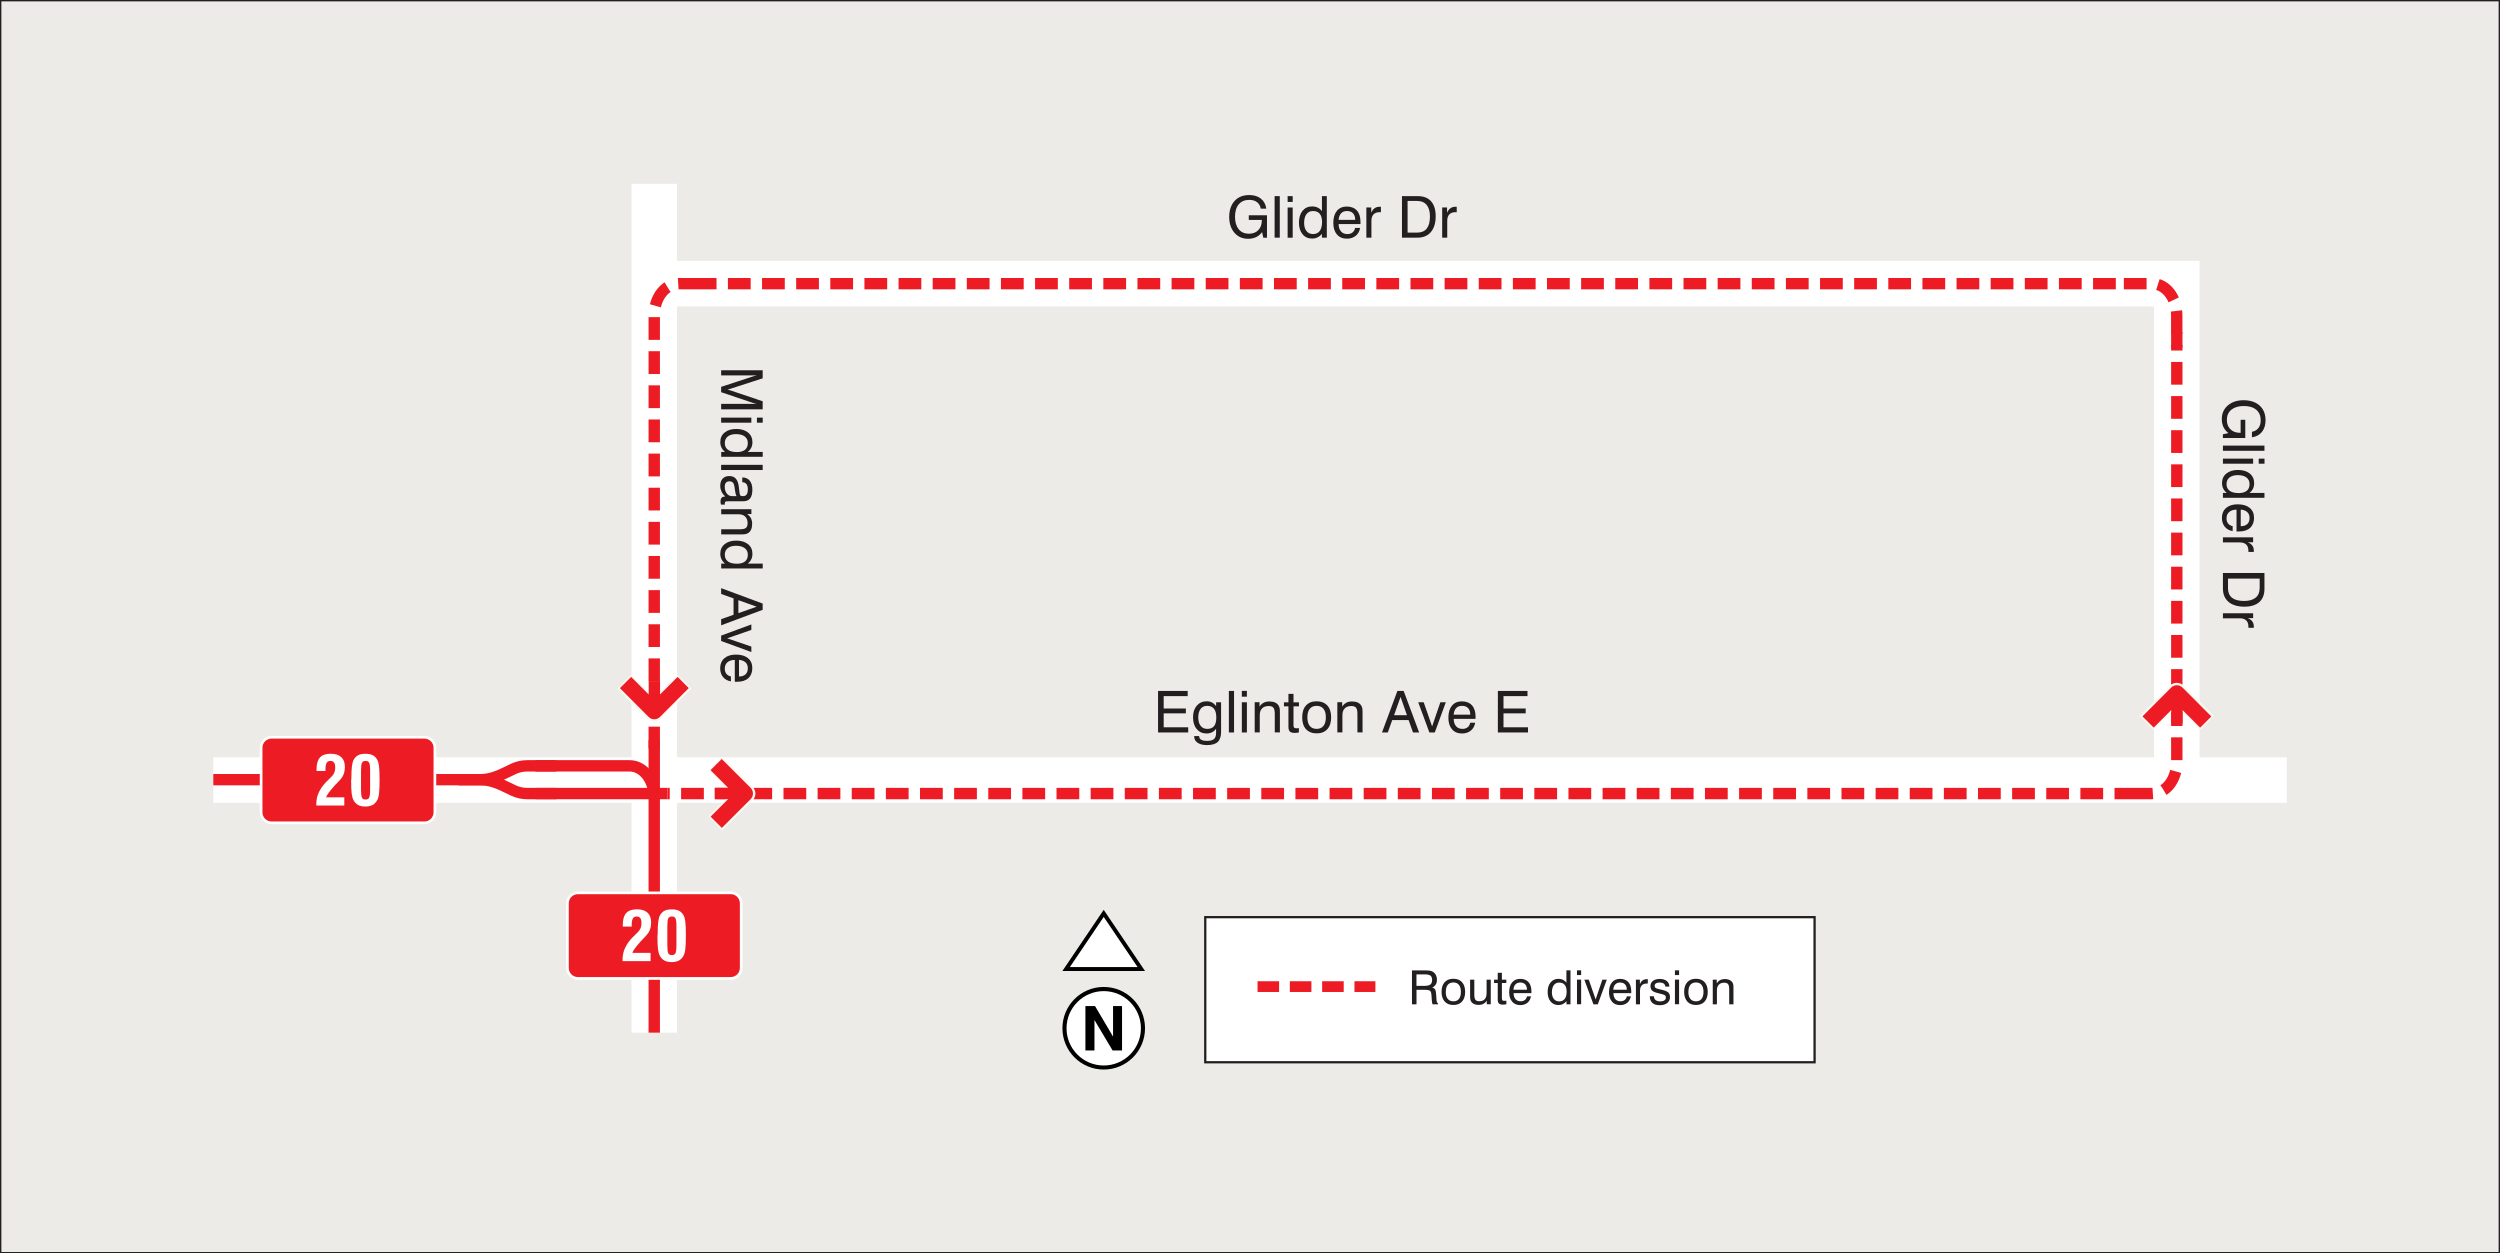
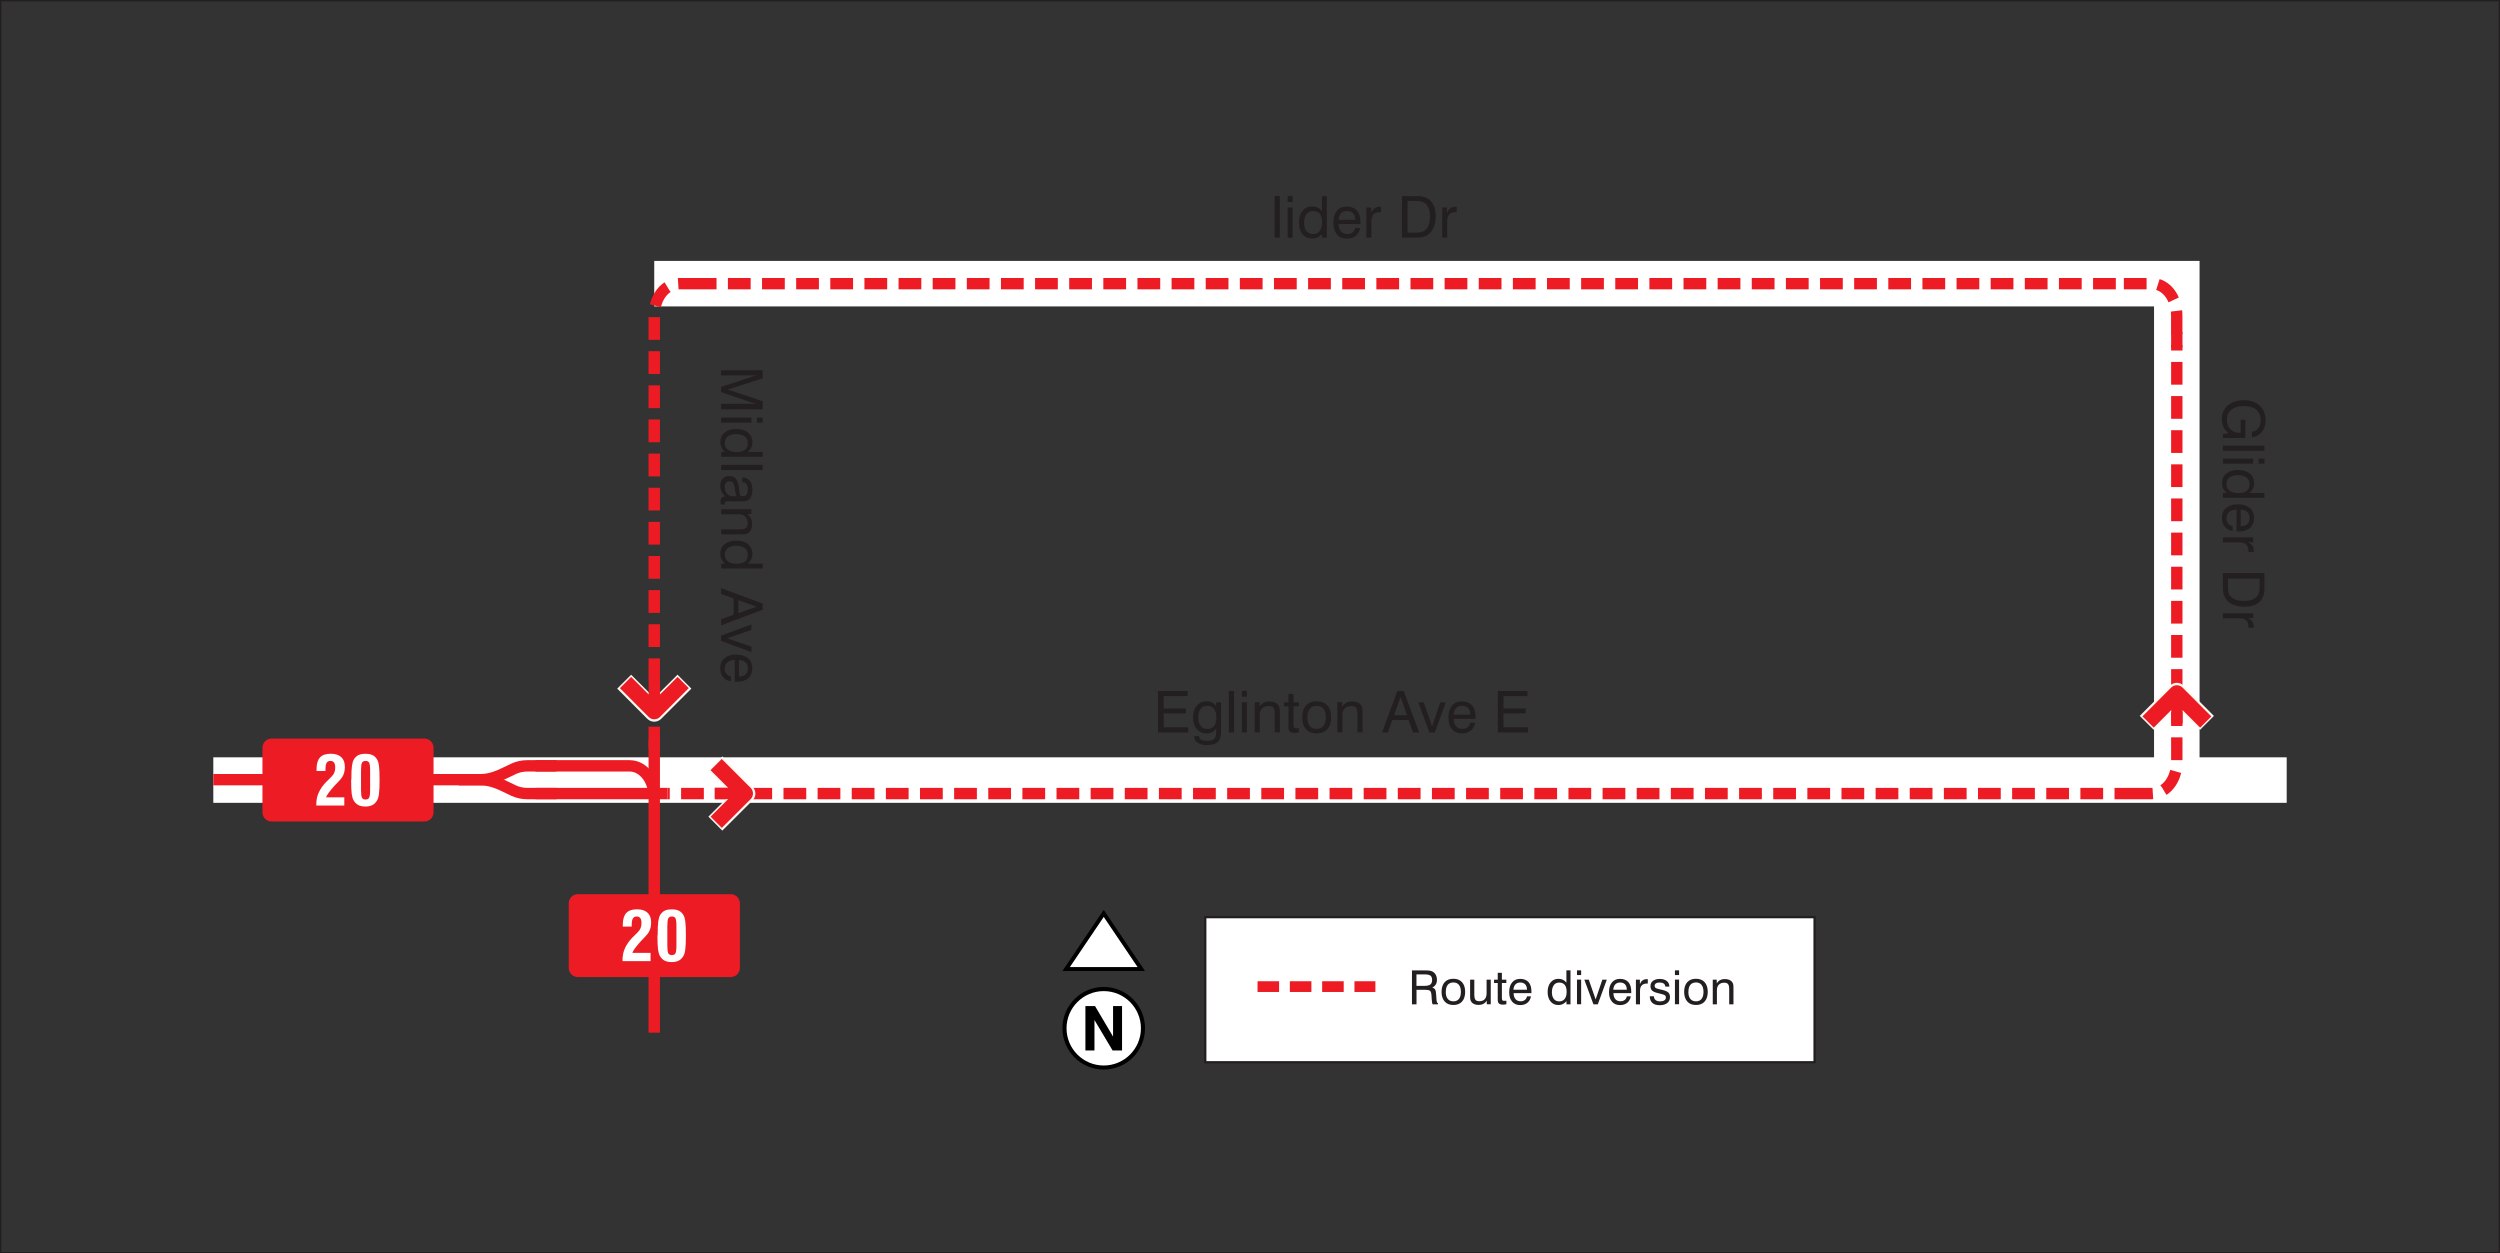
<svg xmlns="http://www.w3.org/2000/svg" id="Layer_2" viewBox="0 0 439.51 220.35">
  <rect x="0" y="0" width="439.51" height="220.35" fill="#333333" stroke="none" />
  <defs>
    <style>.cls-1{stroke-width:.4px;}.cls-1,.cls-2,.cls-3,.cls-4,.cls-5,.cls-6,.cls-7{fill:none;}.cls-1,.cls-3,.cls-4,.cls-5,.cls-6,.cls-7{stroke-miterlimit:22.93;}.cls-1,.cls-3,.cls-6{stroke:#231f20;}.cls-8,.cls-9{fill:#fff;}.cls-9,.cls-10{fill-rule:evenodd;}.cls-2{stroke:#fff;stroke-miterlimit:2.61;stroke-width:8px;}.cls-3{stroke-width:.24px;}.cls-11{fill:#ecebe7;}.cls-4,.cls-5,.cls-7{stroke:#ed1c24;}.cls-4,.cls-7{stroke-width:2px;}.cls-5{stroke-dasharray:0 0 3.79 1.89;stroke-width:1.89px;}.cls-12{fill:#ed1c24;}.cls-6{stroke-width:.09px;}.cls-7{stroke-dasharray:0 0 4 2;}.cls-13{fill:#faf8f3;}.cls-14{fill:#231f20;}</style>
  </defs>
  <g id="Layer_1-2">
-     <rect class="cls-11" x=".12" y=".12" width="439.27" height="220.11" />
    <rect class="cls-3" x=".12" y=".12" width="439.27" height="220.11" />
    <line class="cls-2" x1="37.5" y1="137.14" x2="402.01" y2="137.14" />
    <polyline class="cls-2" points="382.69 137.14 382.69 49.87 115.02 49.87" />
-     <line class="cls-2" x1="115.02" y1="32.31" x2="115.02" y2="181.55" />
    <g>
      <path class="cls-14" d="M203.59,128.77v-7.3h5.21v.91h-4.22v2.18h3.9v.85h-3.9v2.45h4.31v.91h-5.29Z" />
      <path class="cls-14" d="M213.8,128.12c-.21,.27-.45,.48-.73,.62s-.6,.21-.95,.21c-.72,0-1.29-.26-1.73-.78-.44-.52-.65-1.21-.65-2.07s.22-1.53,.66-2.04,1.02-.77,1.74-.77c.35,0,.66,.07,.92,.2s.51,.35,.74,.64v-.67h.87v5.2c0,.82-.2,1.41-.59,1.78-.39,.36-1.02,.55-1.89,.55-.7,0-1.25-.14-1.65-.41-.4-.27-.6-.65-.6-1.14v-.04h.87v.02c0,.27,.12,.48,.35,.62,.23,.14,.58,.21,1.05,.21,.56,0,.97-.11,1.21-.32s.37-.57,.37-1.06v-.73Zm-1.57-4.03c-.5,0-.89,.17-1.16,.53s-.41,.85-.41,1.5,.14,1.13,.42,1.49c.28,.36,.66,.53,1.16,.53,.54,0,.94-.16,1.2-.49,.26-.33,.39-.83,.39-1.5s-.13-1.2-.4-1.54-.67-.52-1.2-.52Z" />
      <path class="cls-14" d="M216.04,128.77v-7.3h.91v7.3h-.91Z" />
      <path class="cls-14" d="M218.32,122.48v-1.02h.89v1.02h-.89Zm0,6.29v-5.31h.89v5.31h-.89Z" />
      <path class="cls-14" d="M224.11,128.77v-3.27c0-.52-.08-.88-.24-1.08-.16-.2-.44-.3-.83-.3-.5,0-.89,.14-1.16,.42-.28,.28-.41,.68-.41,1.2v3.02h-.89v-5.31h.85v.77c.21-.31,.45-.54,.73-.68,.28-.15,.61-.22,.98-.22,.4,0,.74,.06,1.01,.18,.27,.12,.49,.3,.63,.54,.08,.13,.14,.28,.18,.45s.05,.45,.05,.83v3.44h-.9Z" />
      <path class="cls-14" d="M227.4,127.43c0,.24,.03,.4,.1,.48,.07,.08,.19,.12,.37,.12,.05,0,.12,0,.19,0,.07,0,.17,0,.29-.02v.76c-.15,.03-.28,.05-.4,.06-.12,.01-.22,.02-.31,.02-.42,0-.71-.08-.88-.24s-.25-.45-.25-.86v-3.57h-.79v-.71h.79v-1.48h.89v1.48h.96v.71h-.96v3.26Z" />
      <path class="cls-14" d="M228.93,126.11c0-.89,.22-1.58,.67-2.08,.45-.5,1.07-.74,1.87-.74s1.43,.25,1.88,.74,.67,1.19,.67,2.08-.22,1.59-.67,2.08-1.07,.74-1.87,.74-1.43-.25-1.88-.74c-.45-.49-.67-1.19-.67-2.08Zm.91,0c0,.66,.14,1.16,.42,1.51,.28,.35,.69,.52,1.21,.52s.92-.17,1.2-.52c.28-.35,.42-.85,.42-1.51s-.14-1.16-.42-1.5c-.28-.35-.68-.52-1.2-.52s-.93,.17-1.21,.52c-.28,.35-.42,.85-.42,1.51Z" />
      <path class="cls-14" d="M238.64,128.77v-3.27c0-.52-.08-.88-.24-1.08-.16-.2-.44-.3-.83-.3-.5,0-.89,.14-1.16,.42-.28,.28-.41,.68-.41,1.2v3.02h-.89v-5.31h.85v.77c.21-.31,.45-.54,.73-.68,.28-.15,.61-.22,.98-.22,.4,0,.74,.06,1.01,.18,.27,.12,.49,.3,.63,.54,.08,.13,.14,.28,.18,.45s.05,.45,.05,.83v3.44h-.9Z" />
      <path class="cls-14" d="M242.96,128.77l2.71-7.3h1.1l2.72,7.3h-1.08l-.77-2.18h-2.88l-.78,2.18h-1.03Zm2.11-3.03h2.28l-1.13-3.22-1.14,3.22Z" />
    </g>
    <g>
      <path class="cls-14" d="M251.29,128.77l-1.96-5.31h.96l1.48,4.25,1.45-4.25h.96l-1.94,5.31h-.95Z" />
      <path class="cls-14" d="M258.46,127.06h.88c-.1,.58-.35,1.05-.76,1.38s-.93,.51-1.56,.51c-.74,0-1.32-.25-1.75-.74-.43-.5-.64-1.17-.64-2.03,0-.91,.21-1.61,.63-2.12,.42-.51,1.01-.76,1.75-.76s1.35,.24,1.77,.7c.42,.47,.63,1.13,.63,1.99,0,.11,0,.19,0,.24s0,.1-.01,.15h-3.83c0,.56,.15,.99,.42,1.3s.64,.46,1.12,.46c.36,0,.66-.09,.9-.28s.39-.45,.46-.8Zm-2.9-1.42h2.92c0-.5-.13-.88-.38-1.15-.25-.27-.6-.4-1.06-.4s-.79,.13-1.04,.4-.4,.65-.44,1.16Z" />
      <path class="cls-14" d="M263.33,128.77v-7.3h5.21v.91h-4.22v2.18h3.9v.85h-3.9v2.45h4.31v.91h-5.29Z" />
    </g>
    <g>
-       <path class="cls-14" d="M221.88,40.81c-.3,.39-.65,.69-1.06,.88s-.88,.29-1.4,.29c-.99,0-1.79-.35-2.4-1.06s-.92-1.63-.92-2.78,.32-2.13,.95-2.82c.63-.69,1.5-1.03,2.58-1.03,.83,0,1.51,.21,2.04,.63,.53,.42,.84,1.01,.95,1.76h-.97c-.09-.49-.31-.87-.66-1.14-.35-.27-.8-.4-1.36-.4-.8,0-1.41,.26-1.85,.78s-.66,1.25-.66,2.19,.22,1.66,.65,2.19,1.03,.79,1.79,.79c.69,0,1.24-.21,1.65-.63s.62-.98,.62-1.7v-.09h-2.29v-.82h3.2v3.94h-.65l-.21-.98Z" />
      <path class="cls-14" d="M224.08,41.78v-7.3h.91v7.3h-.91Z" />
      <path class="cls-14" d="M226.37,35.5v-1.02h.89v1.02h-.89Zm0,6.29v-5.31h.89v5.31h-.89Z" />
      <path class="cls-14" d="M233.26,34.48v7.3h-.86v-.67c-.23,.28-.49,.49-.77,.62-.29,.14-.61,.21-.95,.21-.71,0-1.27-.25-1.69-.76-.42-.51-.63-1.19-.63-2.04s.21-1.56,.63-2.08c.42-.51,.99-.77,1.69-.77,.37,0,.7,.07,.98,.21,.29,.14,.53,.34,.74,.62v-2.64h.86Zm-.83,4.61c0-.66-.13-1.15-.4-1.49-.27-.33-.66-.5-1.18-.5s-.89,.18-1.17,.55-.41,.88-.41,1.55c0,.6,.14,1.08,.42,1.43,.28,.35,.67,.52,1.16,.52s.89-.18,1.16-.54c.27-.36,.41-.87,.41-1.53Z" />
      <path class="cls-14" d="M238.23,40.07h.88c-.1,.58-.35,1.05-.76,1.38s-.93,.51-1.56,.51c-.74,0-1.32-.25-1.75-.74-.43-.5-.64-1.17-.64-2.03,0-.91,.21-1.61,.63-2.12,.42-.51,1.01-.76,1.75-.76s1.35,.24,1.77,.7c.42,.47,.63,1.13,.63,1.99,0,.11,0,.19,0,.24s0,.1-.01,.15h-3.83c0,.56,.15,.99,.42,1.3s.64,.46,1.12,.46c.36,0,.66-.09,.9-.28s.39-.45,.46-.8Zm-2.9-1.42h2.92c0-.5-.13-.88-.38-1.15-.25-.27-.6-.4-1.06-.4s-.79,.13-1.04,.4-.4,.65-.44,1.16Z" />
      <path class="cls-14" d="M240.21,41.78v-5.31h.86v.95c.14-.36,.33-.62,.58-.8,.24-.18,.54-.27,.89-.27,.07,0,.11,0,.14,0,.03,0,.06,0,.09,.01v.94s-.05,0-.08,0c-.03,0-.08,0-.13,0-.48,0-.84,.13-1.09,.39-.25,.26-.37,.64-.37,1.13v2.96h-.89Z" />
      <path class="cls-14" d="M246.47,41.78v-7.3h2.78c1.02,0,1.8,.3,2.34,.91,.54,.61,.81,1.49,.81,2.63s-.28,2.11-.84,2.77c-.56,.66-1.34,.99-2.35,.99h-2.74Zm2.7-6.46h-1.71v5.57h1.71c.73,0,1.28-.24,1.66-.71,.37-.47,.56-1.18,.56-2.1s-.19-1.57-.57-2.04-.93-.71-1.65-.71Z" />
      <path class="cls-14" d="M253.54,41.78v-5.31h.86v.95c.14-.36,.33-.62,.58-.8,.24-.18,.54-.27,.89-.27,.07,0,.11,0,.14,0,.03,0,.06,0,.09,.01v.94s-.05,0-.08,0c-.03,0-.08,0-.13,0-.48,0-.84,.13-1.09,.39-.25,.26-.37,.64-.37,1.13v2.96h-.89Z" />
    </g>
    <g>
      <path class="cls-14" d="M133,66h-6.22v-.91h7.3v1.42l-5.59,1.81c-.16,.05-.28,.09-.37,.12-.09,.03-.17,.04-.23,.06,.12,.03,.23,.05,.33,.08,.1,.03,.19,.05,.27,.08l5.59,1.88v1.42h-7.3v-.96h6.22c-.11-.02-.21-.05-.32-.08-.11-.03-.21-.06-.32-.09l-5.58-1.88v-.94l5.58-1.83c.09-.03,.19-.06,.3-.09s.22-.05,.34-.07Z" />
      <path class="cls-14" d="M126.78,73.42h5.31v.89h-5.31v-.89Zm6.29,0h1.02v.89h-1.02v-.89Z" />
      <path class="cls-14" d="M134.09,80.31h-7.3v-.86h.67c-.28-.23-.49-.49-.62-.77-.14-.29-.21-.61-.21-.95,0-.71,.25-1.27,.76-1.69,.51-.42,1.19-.63,2.04-.63s1.56,.21,2.08,.63c.51,.42,.77,.99,.77,1.69,0,.37-.07,.7-.21,.98-.14,.29-.34,.53-.62,.74h2.64v.86Zm-4.61-.83c.66,0,1.15-.13,1.49-.4,.33-.27,.5-.66,.5-1.18s-.18-.89-.55-1.17-.88-.41-1.55-.41c-.6,0-1.08,.14-1.43,.42-.35,.28-.52,.67-.52,1.16s.18,.89,.54,1.16c.36,.27,.87,.41,1.53,.41Z" />
      <path class="cls-14" d="M126.78,81.72h7.3v.91h-7.3v-.91Z" />
      <path class="cls-14" d="M127.49,87.29c-.29-.28-.51-.57-.65-.88s-.22-.64-.22-.99c0-.54,.14-.97,.42-1.27,.28-.3,.67-.46,1.17-.46s.86,.15,1.14,.45c.27,.3,.45,.75,.53,1.37,.02,.16,.04,.37,.07,.63,.05,.45,.09,.73,.13,.83,.04,.1,.09,.17,.16,.2s.2,.05,.42,.05c.27,0,.47-.1,.61-.3s.2-.5,.2-.9-.08-.72-.25-.93c-.17-.21-.41-.31-.73-.31v-.84h.04c.54,0,.96,.19,1.27,.56,.31,.38,.47,.9,.47,1.56,0,.71-.13,1.23-.4,1.57-.27,.33-.68,.5-1.25,.5h-2.66c-.23,0-.38,.03-.44,.07-.07,.05-.1,.14-.1,.27,0,.03,0,.06,0,.1,0,.04,.01,.08,.02,.14h-.69c-.03-.11-.05-.2-.06-.29s-.02-.16-.02-.23c0-.3,.06-.52,.19-.67,.13-.15,.32-.22,.59-.22h.03Zm1.99-.08c-.13-.24-.23-.65-.3-1.22-.03-.21-.05-.36-.06-.46-.05-.32-.15-.56-.29-.7-.14-.14-.34-.21-.6-.21s-.47,.08-.61,.25-.21,.4-.21,.71c0,.48,.12,.87,.36,1.18,.24,.31,.55,.46,.93,.46h.79Z" />
      <path class="cls-14" d="M126.78,93.05h3.27c.52,0,.88-.08,1.08-.24,.2-.16,.3-.44,.3-.83,0-.5-.14-.89-.42-1.16-.28-.28-.68-.41-1.2-.41h-3.02v-.89h5.31v.85h-.77c.31,.21,.54,.45,.68,.73,.15,.28,.22,.61,.22,.98,0,.4-.06,.74-.18,1.01-.12,.27-.3,.49-.54,.63-.13,.08-.28,.14-.45,.18s-.45,.05-.83,.05h-3.44v-.9Z" />
      <path class="cls-14" d="M134.09,99.94h-7.3v-.86h.67c-.28-.23-.49-.49-.62-.77-.14-.29-.21-.6-.21-.95,0-.71,.25-1.27,.76-1.69,.51-.42,1.19-.63,2.04-.63s1.56,.21,2.08,.63,.77,.99,.77,1.69c0,.37-.07,.7-.21,.98-.14,.29-.34,.53-.62,.74h2.64v.86Zm-4.61-.83c.66,0,1.15-.13,1.49-.4,.33-.27,.5-.66,.5-1.18s-.18-.89-.55-1.17-.88-.41-1.55-.41c-.6,0-1.08,.14-1.43,.42-.35,.28-.52,.67-.52,1.16s.18,.89,.54,1.16c.36,.27,.87,.41,1.53,.41Z" />
      <path class="cls-14" d="M126.78,103.4l7.3,2.71v1.1l-7.3,2.72v-1.08l2.18-.77v-2.88l-2.18-.78v-1.03Zm3.03,2.11v2.28l3.22-1.13-3.22-1.15Z" />
    </g>
    <g>
      <path class="cls-14" d="M126.78,111.74l5.31-1.96v.96l-4.25,1.48,4.25,1.45v.96l-5.31-1.94v-.95Z" />
      <path class="cls-14" d="M128.5,118.91v.88c-.58-.1-1.05-.35-1.38-.76-.34-.41-.51-.93-.51-1.56,0-.74,.25-1.32,.74-1.75,.5-.43,1.17-.64,2.03-.64,.91,0,1.61,.21,2.12,.63,.51,.42,.76,1.01,.76,1.75s-.24,1.35-.7,1.77c-.47,.42-1.13,.63-1.99,.63-.11,0-.19,0-.24,0-.05,0-.1,0-.15-.01v-3.83c-.56,0-.99,.15-1.3,.42s-.46,.64-.46,1.12c0,.36,.09,.66,.28,.9s.45,.39,.8,.46Zm1.42-2.9v2.92c.5,0,.88-.13,1.15-.38,.27-.25,.4-.6,.4-1.06s-.13-.79-.4-1.04c-.26-.25-.65-.4-1.16-.44Z" />
    </g>
    <path class="cls-9" d="M192.1,174.08c3.7-1.06,7.57,1.08,8.63,4.78,1.06,3.7-1.08,7.57-4.78,8.63-3.7,1.06-7.57-1.08-8.63-4.78-1.06-3.7,1.08-7.57,4.78-8.63" />
    <polygon class="cls-9" points="187.43 170.29 194.06 160.66 200.62 170.37 187.43 170.29" />
    <polygon class="cls-6" points="187.43 170.29 194.06 160.66 200.62 170.37 187.43 170.29" />
    <polygon class="cls-10" points="190.82 184.68 190.82 176.87 192.51 176.87 195.68 182.24 195.68 176.87 197.26 176.87 197.26 184.68 195.6 184.68 192.41 179.32 192.41 184.68 190.82 184.68" />
    <path class="cls-10" d="M194.04,174.24c3.61,0,6.54,2.93,6.54,6.54s-2.93,6.54-6.54,6.54-6.54-2.93-6.54-6.54,2.93-6.54,6.54-6.54m0-.73c4.01,0,7.26,3.25,7.26,7.26s-3.25,7.26-7.26,7.26-7.26-3.25-7.26-7.26,3.25-7.26,7.26-7.26Z" />
    <path class="cls-10" d="M194.04,159.96l7.26,10.75h-14.53l7.26-10.75Zm0,1.24l-5.95,8.81h11.9l-5.95-8.81Z" />
    <rect class="cls-8" x="211.89" y="161.24" width="107.12" height="25.51" />
    <rect class="cls-1" x="211.89" y="161.24" width="107.12" height="25.51" />
    <g>
      <path class="cls-14" d="M248.23,170.6h2.31c.38,0,.65,.02,.83,.05,.18,.03,.34,.09,.48,.16,.25,.14,.44,.33,.57,.58,.13,.25,.2,.53,.2,.87s-.07,.6-.21,.82-.34,.41-.62,.54c.23,.06,.4,.17,.5,.33,.1,.15,.16,.41,.18,.78l.07,.98c.01,.21,.04,.37,.08,.47,.04,.1,.1,.18,.19,.22v.17h-.94c-.08-.12-.13-.39-.16-.8v-.02l-.05-.78c-.03-.4-.11-.66-.25-.78-.14-.12-.5-.18-1.07-.18h-1.31v2.55h-.8v-5.96Zm.79,.7v2.02h1.38c.5,0,.85-.08,1.06-.24s.31-.43,.31-.81c0-.35-.1-.6-.29-.75-.19-.15-.55-.22-1.08-.22h-1.38Z" />
      <path class="cls-14" d="M253.43,174.38c0-.73,.18-1.29,.54-1.7,.36-.4,.87-.61,1.53-.61s1.17,.2,1.53,.6,.55,.97,.55,1.7-.18,1.29-.54,1.7c-.36,.41-.87,.61-1.53,.61s-1.17-.2-1.53-.61-.55-.97-.55-1.7Zm.74,0c0,.54,.12,.95,.35,1.23,.23,.28,.56,.43,.99,.43s.75-.14,.98-.43c.23-.29,.34-.7,.34-1.23s-.11-.94-.34-1.23-.55-.43-.98-.43-.76,.14-.99,.42c-.23,.28-.34,.69-.34,1.23Z" />
      <path class="cls-14" d="M259.19,172.22v2.66c0,.43,.07,.72,.2,.89,.13,.17,.36,.25,.68,.25,.42,0,.74-.12,.96-.37,.22-.25,.32-.61,.32-1.09v-2.33h.73v4.33h-.7v-.65c-.15,.25-.35,.44-.59,.57s-.52,.19-.85,.19c-.3,0-.57-.05-.79-.15s-.4-.25-.51-.44c-.07-.11-.12-.23-.15-.37-.03-.14-.04-.37-.04-.67v-2.81h.74Z" />
      <path class="cls-14" d="M264.04,175.46c0,.19,.03,.32,.08,.39s.16,.1,.31,.1c.04,0,.09,0,.16,0,.06,0,.14,0,.24-.02v.62c-.12,.02-.23,.04-.33,.05s-.18,.02-.26,.02c-.34,0-.58-.07-.72-.2-.14-.13-.21-.37-.21-.7v-2.91h-.65v-.58h.65v-1.21h.73v1.21h.78v.58h-.78v2.66Z" />
      <path class="cls-14" d="M268.43,175.16h.72c-.08,.48-.29,.85-.62,1.13-.34,.28-.76,.41-1.27,.41-.6,0-1.08-.2-1.42-.61-.35-.4-.52-.96-.52-1.65,0-.74,.17-1.32,.52-1.73,.34-.42,.82-.62,1.43-.62s1.11,.19,1.45,.57c.34,.38,.51,.92,.51,1.62,0,.09,0,.16,0,.2,0,.04,0,.08,0,.12h-3.13c0,.46,.12,.81,.34,1.06,.22,.25,.52,.37,.91,.37,.3,0,.54-.08,.73-.23,.19-.15,.32-.37,.38-.65Zm-2.36-1.16h2.38c0-.41-.11-.72-.31-.94-.2-.22-.49-.33-.86-.33s-.64,.11-.85,.32c-.21,.22-.33,.53-.36,.94Z" />
      <path class="cls-14" d="M276.1,170.6v5.96h-.71v-.55c-.19,.23-.4,.4-.63,.51s-.49,.17-.78,.17c-.58,0-1.04-.21-1.38-.62s-.52-.97-.52-1.67,.17-1.27,.52-1.69c.35-.42,.81-.63,1.38-.63,.3,0,.57,.06,.8,.17,.23,.11,.43,.28,.6,.5v-2.16h.71Zm-.68,3.76c0-.54-.11-.94-.33-1.21-.22-.27-.54-.41-.97-.41s-.73,.15-.95,.45c-.22,.3-.34,.72-.34,1.27,0,.49,.12,.88,.35,1.17s.55,.42,.95,.42,.72-.15,.95-.44c.22-.29,.34-.71,.34-1.25Z" />
      <path class="cls-14" d="M277.24,171.42v-.83h.73v.83h-.73Zm0,5.13v-4.33h.73v4.33h-.73Z" />
      <path class="cls-14" d="M280.13,176.56l-1.6-4.33h.78l1.21,3.47,1.18-3.47h.78l-1.58,4.33h-.77Z" />
      <path class="cls-14" d="M285.98,175.16h.72c-.08,.48-.29,.85-.62,1.13-.34,.28-.76,.41-1.27,.41-.6,0-1.08-.2-1.42-.61-.35-.4-.52-.96-.52-1.65,0-.74,.17-1.32,.52-1.73,.34-.42,.82-.62,1.43-.62s1.11,.19,1.45,.57c.34,.38,.51,.92,.51,1.62,0,.09,0,.16,0,.2,0,.04,0,.08,0,.12h-3.13c0,.46,.12,.81,.34,1.06,.22,.25,.52,.37,.91,.37,.3,0,.54-.08,.73-.23,.19-.15,.32-.37,.38-.65Zm-2.36-1.16h2.38c0-.41-.11-.72-.31-.94-.2-.22-.49-.33-.86-.33s-.64,.11-.85,.32c-.21,.22-.33,.53-.36,.94Z" />
      <path class="cls-14" d="M287.6,176.56v-4.33h.7v.78c.12-.29,.27-.51,.47-.65s.44-.22,.73-.22c.05,0,.09,0,.12,0,.02,0,.05,0,.07,0v.77s-.04,0-.06,0-.06,0-.11,0c-.39,0-.68,.11-.89,.32-.2,.21-.31,.52-.31,.92v2.41h-.73Z" />
      <path class="cls-14" d="M290.05,175.15h.7c.03,.29,.13,.52,.32,.67,.18,.15,.45,.23,.79,.23,.31,0,.56-.06,.74-.18s.27-.29,.27-.5c0-.16-.04-.28-.14-.37-.09-.08-.27-.16-.53-.22l-.81-.21c-.46-.11-.78-.26-.96-.44-.18-.18-.27-.44-.27-.78,0-.38,.15-.69,.44-.91s.69-.34,1.19-.34,.93,.12,1.23,.36,.46,.56,.46,.97v.02h-.71c-.02-.23-.11-.41-.28-.53-.17-.13-.4-.19-.7-.19s-.52,.05-.67,.15-.23,.25-.23,.45c0,.14,.05,.25,.14,.33,.1,.08,.27,.15,.54,.21l.7,.17c.5,.12,.85,.27,1.04,.46s.28,.45,.28,.79c0,.45-.16,.8-.48,1.05-.32,.25-.76,.38-1.33,.38s-.98-.13-1.28-.4c-.3-.26-.45-.65-.46-1.15Z" />
      <path class="cls-14" d="M294.46,171.42v-.83h.73v.83h-.73Zm0,5.13v-4.33h.73v4.33h-.73Z" />
      <path class="cls-14" d="M296.08,174.38c0-.73,.18-1.29,.54-1.7,.36-.4,.87-.61,1.53-.61s1.17,.2,1.53,.6,.55,.97,.55,1.7-.18,1.29-.54,1.7c-.36,.41-.87,.61-1.53,.61s-1.17-.2-1.53-.61-.55-.97-.55-1.7Zm.74,0c0,.54,.12,.95,.35,1.23,.23,.28,.56,.43,.99,.43s.75-.14,.98-.43c.23-.29,.34-.7,.34-1.23s-.11-.94-.34-1.23-.55-.43-.98-.43-.76,.14-.99,.42c-.23,.28-.34,.69-.34,1.23Z" />
      <path class="cls-14" d="M304,176.56v-2.67c0-.43-.07-.72-.2-.88s-.36-.25-.67-.25c-.41,0-.72,.12-.95,.35-.23,.23-.34,.56-.34,.98v2.47h-.73v-4.33h.7v.63c.17-.25,.37-.44,.6-.56,.23-.12,.5-.18,.8-.18,.33,0,.6,.05,.83,.15,.22,.1,.4,.25,.52,.44,.07,.11,.12,.23,.15,.37s.04,.37,.04,.67v2.81h-.74Z" />
    </g>
    <line class="cls-5" x1="221.08" y1="173.45" x2="241.8" y2="173.45" />
    <path class="cls-7" d="M123.23,49.87h-3.88c-2.35,0-4.33,2.38-4.33,5.62v76.11m6.95-81.73h250.54" />
    <path class="cls-7" d="M374.48,139.51h3.88c2.35,0,4.33-2.37,4.33-5.62V58.39m-6.95,81.12H117.34" />
    <path class="cls-4" d="M106.81,134.64h3.88c2.35,0,4.33,2.37,4.33,5.62v41.29m-6.95-46.91h-13.94" />
    <path class="cls-7" d="M373.38,49.87h4.97c2.35,0,4.33,2.37,4.33,5.62v5.6" />
    <path class="cls-13" d="M126.97,145.1l-1.5-1.51,4.08-4.07-4.08-4.08h0l1.51-1.51,4.83,4.84c.42,.42,.42,1.09,0,1.51l-4.83,4.83Zm0,.94l.47-.47,4.84-4.83c.33-.33,.52-.76,.52-1.22s-.18-.89-.51-1.23l-4.84-4.84-.47-.47-.47,.47-1.51,1.51-.47,.46,.48,.47,3.6,3.61-3.6,3.6-.47,.47,.47,.47,1.5,1.51,.47,.47Z" />
    <path class="cls-12" d="M126.9,133.45l.23,.23,4.84,4.83c.54,.56,.54,1.44,0,1.98l-4.84,4.83-.23,.23-.23-.23-1.51-1.51-.23-.24,.23-.24,2.85-2.84h-2.37v-2h2.36l-2.84-2.84-.24-.24,.23-.25,1.51-1.5,.23-.23Z" />
    <path class="cls-13" d="M109.43,121.05l1.51-1.5,4.07,4.08,4.08-4.08h0l1.5,1.5-4.84,4.83c-.42,.42-1.09,.42-1.51,0l-4.83-4.83Zm-.94,0l.47,.47,4.83,4.84c.33,.33,.76,.52,1.22,.52s.89-.18,1.23-.51l4.84-4.84,.47-.47-.47-.47-1.51-1.51-.46-.47-.47,.48-3.61,3.6-3.6-3.6-.47-.47-.47,.47-1.51,1.5-.47,.47Z" />
    <path class="cls-12" d="M121.08,120.98l-.23,.23-4.83,4.84c-.56,.54-1.44,.54-1.98,0l-4.83-4.84-.23-.23,.23-.23,1.51-1.51,.24-.23,.24,.23,2.84,2.85v-2.36h2v2.36l2.84-2.84,.24-.24,.25,.23,1.5,1.51,.23,.23Z" />
-     <path class="cls-9" d="M101.59,156.74h26.88c1.14,0,2.07,.93,2.07,2.07v11.37c0,1.14-.93,2.07-2.07,2.07h-26.88c-1.14,0-2.07-.93-2.07-2.07v-11.37c0-1.14,.93-2.07,2.07-2.07" />
    <path class="cls-12" d="M101.59,157.2h26.88c.88,0,1.6,.72,1.6,1.6v11.37c0,.88-.72,1.6-1.6,1.6h-26.88c-.88,0-1.6-.72-1.6-1.6v-11.37c0-.88,.72-1.6,1.6-1.6Z" />
    <path class="cls-8" d="M109.45,168.96s0-.08,0-.14c0-.07,0-.11,0-.14,0-.7,.14-1.37,.43-2,.29-.64,.72-1.26,1.3-1.86,.11-.11,.26-.26,.47-.46,.39-.37,.65-.65,.78-.84,.12-.18,.2-.37,.26-.57,.06-.21,.08-.44,.08-.7,0-.38-.07-.67-.21-.85-.14-.18-.35-.28-.63-.28-.3,0-.52,.11-.66,.34-.14,.23-.21,.59-.21,1.09,0,.09,0,.17,0,.22s0,.1,0,.13h-1.57s0-.09,0-.16,0-.11,0-.14c0-.95,.2-1.64,.6-2.08,.4-.44,1.03-.66,1.89-.66,.81,0,1.42,.2,1.85,.59,.43,.4,.64,.97,.64,1.72,0,.35-.04,.67-.11,.96-.08,.29-.19,.57-.36,.84-.13,.21-.41,.54-.84,.98-.23,.23-.4,.41-.52,.54h0c-.86,.96-1.35,1.64-1.47,2.03h3.2v1.45h-4.91Z" />
    <path class="cls-8" d="M115.62,164.43c0-1.07,.03-1.87,.1-2.39,.07-.52,.18-.92,.34-1.18,.22-.35,.48-.61,.8-.76,.32-.16,.73-.23,1.24-.23s.92,.08,1.24,.23c.32,.16,.59,.41,.8,.76,.16,.26,.28,.65,.34,1.18,.07,.52,.1,1.32,.1,2.39s-.03,1.91-.1,2.44c-.06,.52-.17,.92-.33,1.18-.22,.38-.49,.66-.82,.83-.33,.17-.74,.26-1.25,.26s-.92-.09-1.25-.26c-.33-.17-.6-.45-.82-.83-.15-.26-.26-.64-.33-1.15-.06-.51-.1-1.33-.1-2.47Zm3.3,.82v-2.44c0-.71-.06-1.17-.17-1.38-.12-.21-.33-.31-.63-.31s-.52,.11-.63,.32c-.12,.21-.17,.7-.17,1.45v3.32c0,.72,.06,1.18,.17,1.39,.11,.21,.33,.31,.63,.31s.52-.11,.63-.32,.17-.7,.17-1.46v-.87Z" />
    <path class="cls-13" d="M377.1,125.87l1.51,1.5,4.07-4.08,4.08,4.08h0l1.5-1.5-4.84-4.83c-.42-.42-1.09-.42-1.51,0l-4.83,4.83Zm-.94,0l.47-.47,4.83-4.84c.33-.33,.76-.52,1.22-.52s.89,.18,1.23,.51l4.84,4.84,.47,.47-.47,.47-1.51,1.51-.46,.47-.47-.48-3.61-3.6-3.6,3.6-.47,.47-.47-.47-1.51-1.5-.47-.47Z" />
    <path class="cls-12" d="M388.75,125.94l-.23-.23-4.83-4.84c-.56-.54-1.44-.54-1.98,0l-4.83,4.84-.23,.23,.23,.23,1.51,1.51,.24,.23,.24-.23,2.84-2.85v2.37h2v-2.36l2.84,2.84,.24,.24,.25-.23,1.5-1.51,.23-.23Z" />
    <g>
      <path class="cls-14" d="M391.77,76.14c-.39-.3-.69-.65-.88-1.06s-.29-.88-.29-1.4c0-.99,.35-1.79,1.06-2.4s1.63-.92,2.78-.92,2.13,.32,2.82,.95c.69,.63,1.03,1.5,1.03,2.58,0,.83-.21,1.51-.63,2.04-.42,.53-1.01,.84-1.76,.95v-.97c.49-.09,.87-.31,1.14-.66,.27-.35,.4-.8,.4-1.36,0-.8-.26-1.41-.78-1.85-.52-.44-1.25-.66-2.19-.66s-1.66,.22-2.19,.65c-.53,.43-.79,1.03-.79,1.79,0,.69,.21,1.24,.63,1.65s.98,.62,1.7,.62h.09v-2.29h.82v3.2h-3.94v-.65l.98-.21Z" />
      <path class="cls-14" d="M390.8,78.34h7.3v.91h-7.3v-.91Z" />
      <path class="cls-14" d="M390.8,80.63h5.31v.89h-5.31v-.89Zm6.29,0h1.02v.89h-1.02v-.89Z" />
      <path class="cls-14" d="M398.1,87.52h-7.3v-.86h.67c-.28-.23-.49-.49-.62-.77-.14-.29-.21-.61-.21-.95,0-.71,.25-1.27,.76-1.69,.51-.42,1.19-.63,2.04-.63s1.56,.21,2.08,.63c.51,.42,.77,.99,.77,1.69,0,.37-.07,.7-.21,.98-.14,.29-.34,.53-.62,.74h2.64v.86Zm-4.61-.83c.66,0,1.15-.13,1.49-.4,.33-.27,.5-.66,.5-1.18s-.18-.89-.55-1.17-.88-.41-1.55-.41c-.6,0-1.08,.14-1.43,.42-.35,.28-.52,.67-.52,1.16s.18,.89,.54,1.16c.36,.27,.87,.41,1.53,.41Z" />
      <path class="cls-14" d="M392.51,92.49v.88c-.58-.1-1.05-.35-1.38-.76s-.51-.93-.51-1.56c0-.74,.25-1.32,.74-1.75,.5-.43,1.17-.64,2.03-.64,.91,0,1.61,.21,2.12,.63,.51,.42,.76,1.01,.76,1.75s-.24,1.35-.7,1.77c-.47,.42-1.13,.63-1.99,.63-.11,0-.19,0-.24,0s-.1,0-.15-.01v-3.83c-.56,0-.99,.15-1.3,.42s-.46,.64-.46,1.12c0,.36,.09,.66,.28,.9s.45,.39,.8,.46Zm1.42-2.9v2.92c.5,0,.88-.13,1.15-.38,.27-.25,.4-.6,.4-1.06s-.13-.79-.4-1.04-.65-.4-1.16-.44Z" />
      <path class="cls-14" d="M390.8,94.47h5.31v.86h-.95c.36,.14,.62,.33,.8,.58,.18,.24,.27,.54,.27,.89,0,.07,0,.11,0,.14,0,.03,0,.06-.01,.09h-.94s0-.05,0-.08c0-.03,0-.08,0-.13,0-.48-.13-.84-.39-1.09-.26-.25-.64-.37-1.13-.37h-2.96v-.89Z" />
      <path class="cls-14" d="M390.8,100.73h7.3v2.78c0,1.02-.3,1.8-.91,2.34-.61,.54-1.49,.81-2.63,.81s-2.11-.28-2.77-.84c-.66-.56-.99-1.34-.99-2.35v-2.74Zm6.46,2.7v-1.71h-5.57v1.71c0,.73,.24,1.28,.71,1.66,.47,.37,1.18,.56,2.1,.56s1.57-.19,2.04-.57,.71-.93,.71-1.65Z" />
      <path class="cls-14" d="M390.8,107.81h5.31v.86h-.95c.36,.14,.62,.33,.8,.58,.18,.24,.27,.54,.27,.89,0,.07,0,.11,0,.14,0,.03,0,.06-.01,.09h-.94s0-.05,0-.08c0-.03,0-.08,0-.13,0-.48-.13-.84-.39-1.09-.26-.25-.64-.37-1.13-.37h-2.96v-.89Z" />
    </g>
    <line class="cls-4" x1="117.34" y1="139.51" x2="94.16" y2="139.51" />
    <line class="cls-4" x1="115.02" y1="139.14" x2="115.02" y2="130.14" />
    <path class="cls-4" d="M97.84,134.64h-5.19c-.79,0-1.59,.18-2.31,.5-1.11,.5-2.17,1.11-3.33,1.49-.8,.27-1.66,.44-2.5,.44H37.5" />
    <path class="cls-4" d="M97.84,139.51h-5.19c-.79,0-1.59-.18-2.31-.5-1.11-.5-2.17-1.11-3.33-1.49-.8-.27-1.66-.44-2.5-.44h-3.89" />
-     <path class="cls-9" d="M47.74,129.39h26.88c1.14,0,2.07,.93,2.07,2.07v11.37c0,1.14-.93,2.07-2.07,2.07h-26.88c-1.14,0-2.07-.93-2.07-2.07v-11.37c0-1.14,.93-2.07,2.07-2.07" />
    <path class="cls-12" d="M47.74,129.85h26.88c.88,0,1.6,.72,1.6,1.6v11.37c0,.88-.72,1.6-1.6,1.6h-26.88c-.88,0-1.6-.72-1.6-1.6v-11.37c0-.88,.72-1.6,1.6-1.6Z" />
    <path class="cls-8" d="M55.61,141.61s0-.08,0-.14c0-.07,0-.11,0-.14,0-.7,.14-1.37,.43-2,.29-.64,.72-1.26,1.3-1.86,.11-.11,.26-.26,.47-.46,.39-.37,.65-.65,.78-.84,.12-.18,.2-.37,.26-.57,.06-.21,.08-.44,.08-.7,0-.38-.07-.67-.21-.85-.14-.18-.35-.28-.63-.28-.3,0-.52,.11-.66,.34-.14,.23-.21,.59-.21,1.09,0,.09,0,.17,0,.22s0,.1,0,.13h-1.57s0-.09,0-.16,0-.11,0-.14c0-.95,.2-1.64,.6-2.08,.4-.44,1.03-.66,1.89-.66,.81,0,1.42,.2,1.85,.59,.43,.4,.64,.97,.64,1.72,0,.35-.04,.67-.11,.96-.08,.29-.19,.57-.36,.84-.13,.21-.41,.54-.84,.98-.23,.23-.4,.41-.52,.54h0c-.86,.96-1.35,1.64-1.47,2.03h3.2v1.45h-4.91Z" />
    <path class="cls-8" d="M61.77,137.08c0-1.07,.03-1.87,.1-2.39,.07-.52,.18-.92,.34-1.18,.22-.35,.48-.61,.8-.76,.32-.16,.73-.23,1.24-.23s.92,.08,1.24,.23c.32,.16,.59,.41,.8,.76,.16,.26,.28,.65,.34,1.18,.07,.52,.1,1.32,.1,2.39s-.03,1.91-.1,2.44c-.06,.52-.17,.92-.33,1.18-.22,.38-.49,.66-.82,.83-.33,.17-.74,.26-1.25,.26s-.92-.09-1.25-.26c-.33-.17-.6-.45-.82-.83-.15-.26-.26-.64-.33-1.15-.06-.51-.1-1.33-.1-2.47Zm3.3,.82v-2.44c0-.71-.06-1.17-.17-1.38-.12-.21-.33-.31-.63-.31s-.52,.11-.63,.32c-.12,.21-.17,.7-.17,1.45v3.32c0,.72,.06,1.18,.17,1.39,.11,.21,.33,.31,.63,.31s.52-.11,.63-.32,.17-.7,.17-1.46v-.87Z" />
  </g>
</svg>